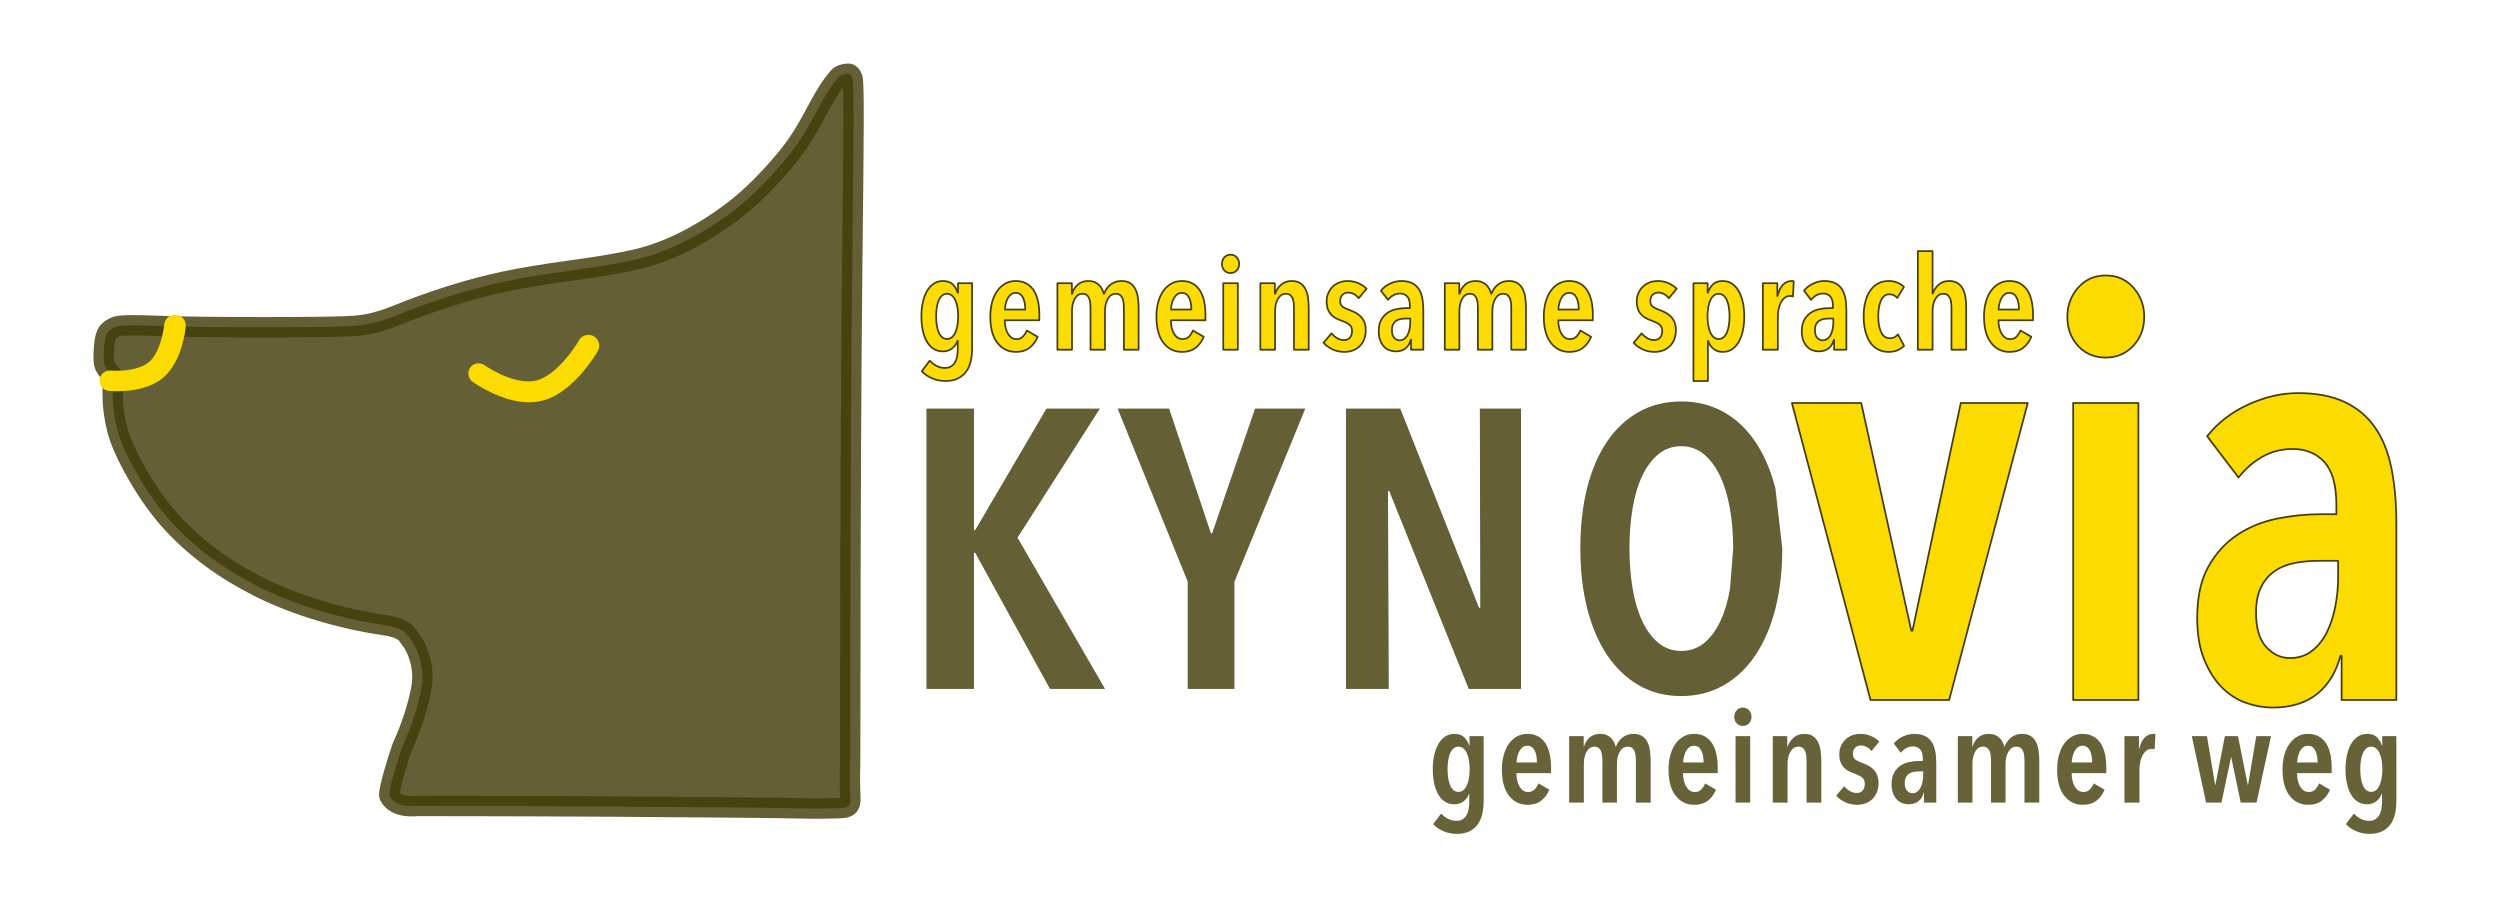
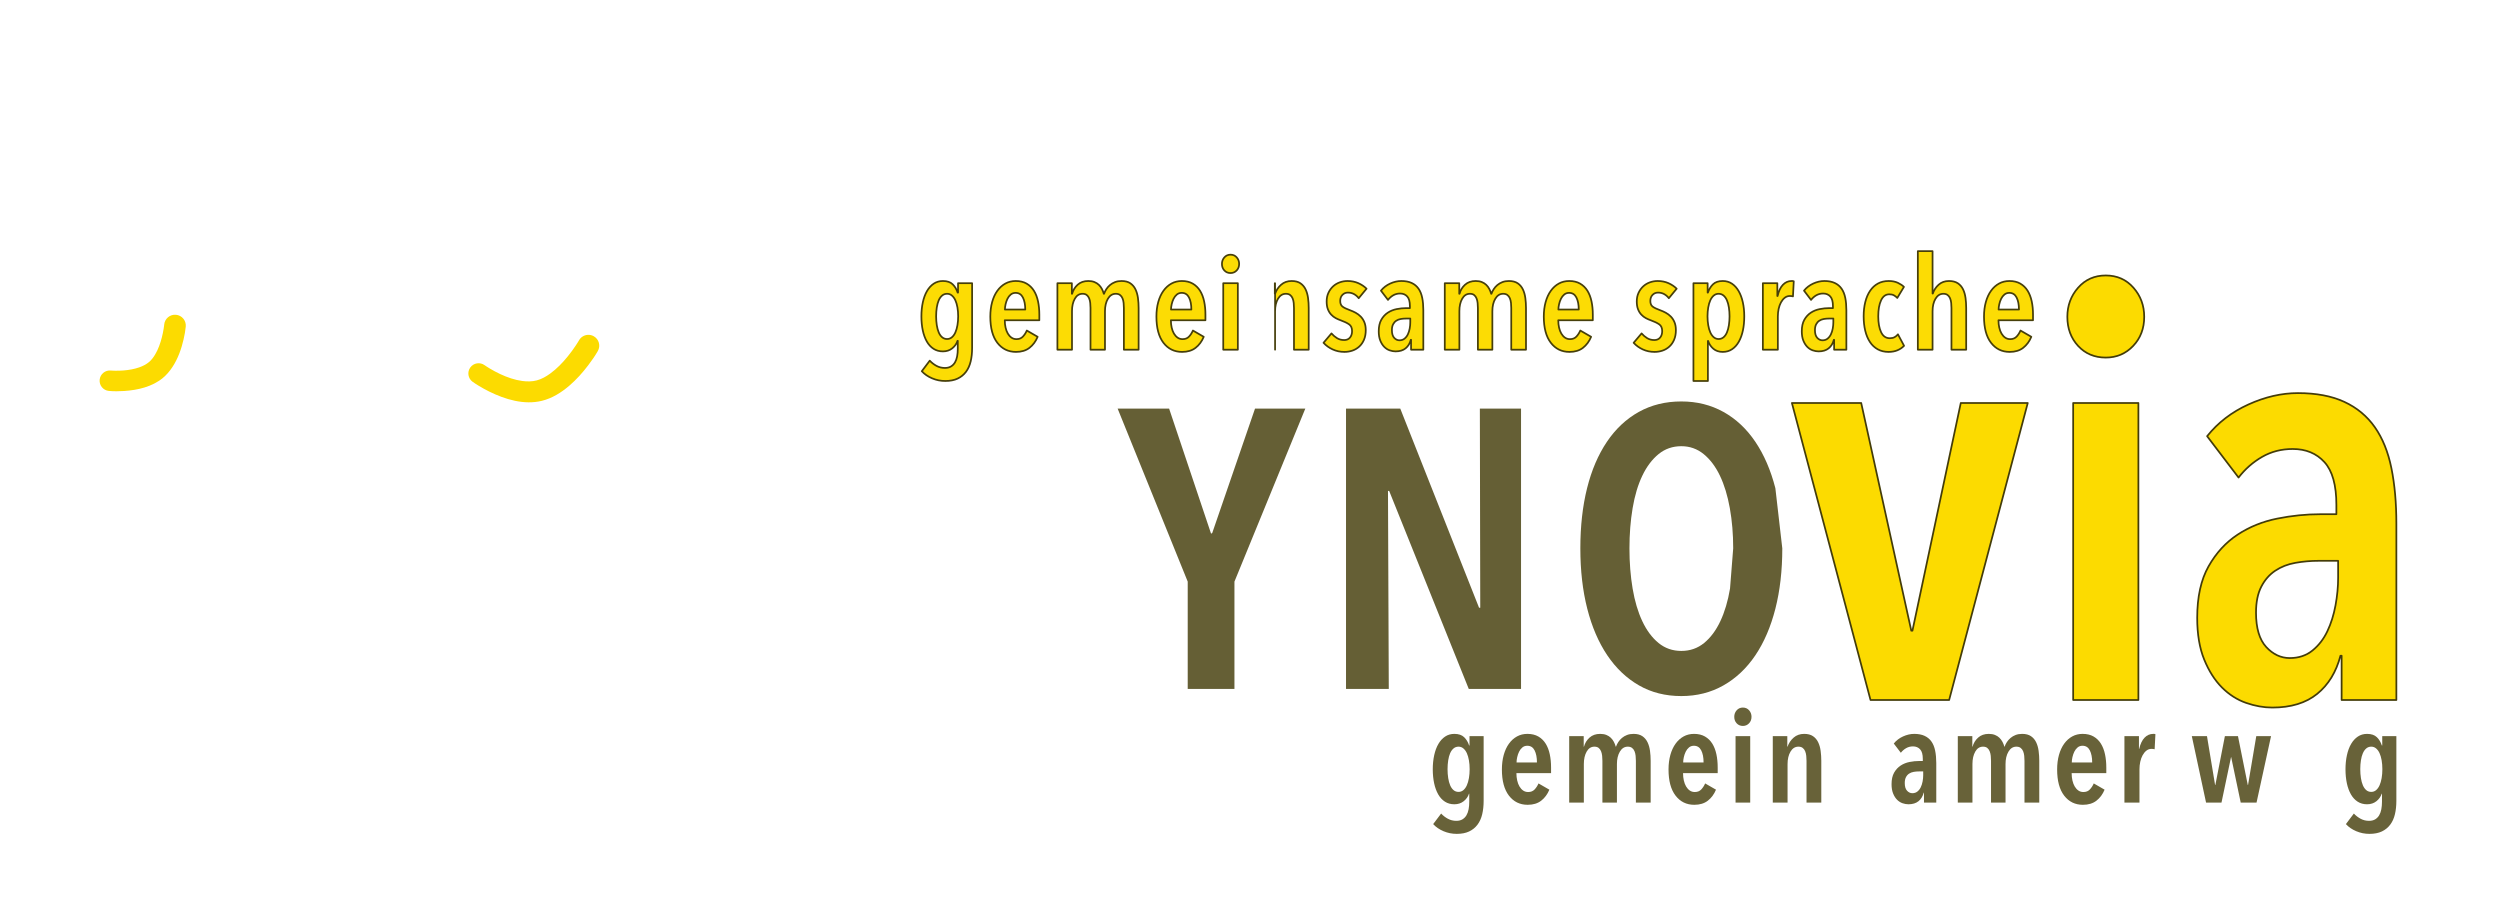
<svg xmlns="http://www.w3.org/2000/svg" xmlns:ns1="http://vectornator.io" height="100%" stroke-miterlimit="10" style="fill-rule:nonzero;clip-rule:evenodd;stroke-linecap:round;stroke-linejoin:round;" viewBox="0 0 4293.08 1558.51" width="100%">
  <defs />
  <g id="Ebene-3" ns1:layerName="Ebene 3">
-     <path d="M1463.71 133.777C1466.96 140.459 1465.89 240.324 1463.71 431.95 1461.54 623.575 1460.27 873.085 1460.06 1226.93 1459.97 1375.26 1459.32 1299.41 1459.45 1342.4 1459.56 1380.84 1466.5 1387.42 1438.29 1387.91 1425.02 1388.14 1406.34 1388.78 1384.04 1388.28 1330.73 1387.08 1198.34 1385.99 1059.95 1385.11 860.134 1383.84 721.741 1384.09 716.921 1383.99 713.603 1383.92 680.538 1389.05 668.761 1366.89 665.336 1360.45 688.199 1288.52 690.736 1282.83 695.651 1271.78 715.323 1229.13 723.824 1180.4 731.207 1138.08 710.238 1103.19 704.809 1097.63 699.381 1092.06 698.836 1079.18 660.836 1073.62 622.836 1068.05 585.38 1059.7 548.466 1048.57 511.552 1037.44 477.895 1024.32 447.495 1009.21c-30.4-15.106-58.085-31.803-83.056-50.091S316.668 920.555 296.04 898.292C275.411 876.028 255.869 848.994 237.412 817.189c-18.457-31.805-30.4-58.045-35.829-78.718-5.428-20.673-8.142-41.347-8.142-62.02S195.381 646.657 191.038 642.682C186.695 638.706 179.869 630.334 178.784 623.973 177.698 617.612 177.698 608.07 178.784 595.348 179.869 582.626 182.041 574.277 185.298 570.302 188.555 566.326 193.441 563.146 199.955 560.76 206.469 558.375 229.269 557.977 268.354 559.568 307.439 561.158 368.782 561.953 452.381 561.953S588.637 561.158 610.351 559.568C632.065 557.977 656.493 551.616 683.636 540.484 710.778 529.353 740.635 518.618 773.206 508.282c32.571-10.337 64.057-18.686 94.456-25.047C898.062 476.874 936.605 470.513 983.29 464.152 1029.98 457.791 1066.89 451.43 1094.03 445.069 1121.17 438.708 1148.86 428.372 1177.09 414.059 1205.32 399.747 1233 382.254 1260.14 361.581 1287.29 340.908 1316.06 312.681 1346.46 276.9 1376.86 241.119 1390.8 212.205 1408.17 180.4 1425.54 148.595 1438.53 132.917 1443.51 129.6 1445.89 128.009 1457.42 125.294 1459.3 127.242 1462.68 130.102 1462.08 130.413 1463.71 133.777z" fill="#433c09" fill-opacity=".817" fill-rule="nonzero" opacity="1" stroke="#433c09" stroke-linecap="butt" stroke-linejoin="round" stroke-opacity=".817" stroke-width="35" />
    <g opacity="1" ns1:layerName="Gruppieren 1">
-       <path d="M1803.1 1183.07 1674.58 949.147H1672.54V1183.07H1590.94V701.627H1672.54v208.76H1674.58l122.4-208.76h91.8l-141.44 221.68 150.28 259.763" fill="#433c09" fill-opacity=".82" fill-rule="nonzero" opacity="1" stroke="none" />
      <path d="M2119.82 998.787V1183.07H2039.58V998.787l-120.36-297.16H2007.62L2079.7 916.507 2081.74 915.147 2155.18 701.627H2241.54" fill="#433c09" fill-opacity=".82" fill-rule="nonzero" opacity="1" stroke="none" />
      <path d="M2522.22 1183.07 2385.54 843.067H2383.5L2384.86 1183.07H2311.42V701.627H2404.58L2539.9 1043.67H2541.94L2541.26 701.627H2611.98V1183.07" fill="#433c09" fill-opacity=".82" fill-rule="nonzero" opacity="1" stroke="none" />
      <path d="M3060.62 941.667C3060.62 979.747 3056.66 1014.31 3048.72 1045.37 3040.79 1076.42 3029.34 1103.05 3014.38 1125.27 2999.42 1147.48 2981.18 1164.71 2959.64 1176.95 2938.11 1189.19 2913.97 1195.31 2887.22 1195.31 2860.02 1195.31 2835.77 1189.19 2814.46 1176.95 2793.16 1164.71 2775.02 1147.48 2760.06 1125.27 2745.1 1103.05 2733.66 1076.42 2725.72 1045.37 2717.79 1014.31 2713.82 979.747 2713.82 941.667 2713.82 903.587 2717.68 869.134 2725.38 838.307 2733.09 807.48 2744.42 780.96 2759.38 758.747 2774.34 736.534 2792.59 719.42 2814.12 707.407 2835.66 695.394 2860.02 689.387 2887.22 689.387 2913.97 689.387 2938.11 695.394 2959.64 707.407 2981.18 719.42 2999.42 736.534 3014.38 758.747 3029.34 780.96 3040.79 807.48 3048.72 838.307M2976.3 941.667C2976.3 917.187 2974.38 894.18 2970.52 872.647 2966.67 851.114 2961 832.527 2953.52 816.887 2946.04 801.247 2936.75 788.894 2925.64 779.827 2914.54 770.76 2901.73 766.227 2887.22 766.227 2872.26 766.227 2859.23 770.76 2848.12 779.827 2837.02 788.894 2827.72 801.247 2820.24 816.887 2812.76 832.527 2807.21 851.114 2803.58 872.647 2799.96 894.18 2798.14 917.187 2798.14 941.667S2799.96 989.154 2803.58 1010.69C2807.21 1032.22 2812.76 1050.92 2820.24 1066.79 2827.72 1082.65 2837.02 1095.12 2848.12 1104.19 2859.23 1113.25 2872.26 1117.79 2887.22 1117.79 2902.18 1117.79 2915.22 1113.25 2926.32 1104.19 2937.43 1095.12 2946.72 1082.65 2954.2 1066.79 2961.68 1050.92 2967.24 1032.22 2970.86 1010.69" fill="#433c09" fill-opacity=".82" fill-rule="nonzero" opacity="1" stroke="none" />
    </g>
    <g opacity="1">
      <path d="M1009.09 575.031C1003.14 575.478 997.526 578.774 994.344 584.344 994.361 584.314 994.259 584.516 994.25 584.531 994.184 584.644 994.098 584.729 994.031 584.844 993.883 585.096 993.744 585.373 993.594 585.625 993.205 586.274 992.805 586.919 992.406 587.562 991.141 589.607 989.834 591.625 988.5 593.625 984.376 599.81 979.988 605.815 975.312 611.594 966.35 622.671 956.325 633.187 944.75 641.562 937.773 646.611 930.127 651.003 921.75 653.219 913.697 655.349 905.212 655.335 897 654.25 883.768 652.501 870.993 647.959 858.938 642.344 852.673 639.426 846.572 636.133 840.656 632.562 838.747 631.41 836.833 630.225 834.969 629 834.299 628.56 833.661 628.11 833 627.656 832.811 627.527 832.594 627.412 832.406 627.281 832.334 627.231 832.29 627.175 832.219 627.125 832.197 627.11 832.135 627.078 832.156 627.094 824.272 621.414 813.274 623.178 807.594 631.062 801.914 638.947 803.71 649.945 811.594 655.625 815.091 658.144 818.753 660.455 822.438 662.688 828.197 666.178 834.088 669.421 840.125 672.406c27.388 13.543 59.983 23.412 90.5 15.875 17.52-4.327 33.21-14.155 46.813-25.781C989.723 651.999 1000.55 639.882 1010.28 627 1016.13 619.251 1021.79 611.216 1026.62 602.781 1031.72 593.87 1028.6 582.53 1019.69 577.438 1016.35 575.528 1012.66 574.763 1009.09 575.031z" fill="#fcdb00" stroke="none" />
    </g>
    <g opacity="1">
      <path d="M302.094 540.531C291.869 539.638 282.862 547.213 281.969 557.438 281.972 557.401 281.943 557.697 281.938 557.75 281.919 557.937 281.895 558.125 281.875 558.312 281.821 558.811 281.749 559.315 281.688 559.812 281.488 561.424 281.256 563.021 281 564.625 280.194 569.67 279.144 574.676 277.875 579.625 275.286 589.724 271.736 599.833 266.375 608.812 263.651 613.374 260.425 617.827 256.375 621.312 251.36 625.629 245.401 628.621 239.188 630.812 230.594 633.843 221.499 635.401 212.438 636.156 207.439 636.573 202.42 636.677 197.406 636.594 195.823 636.567 194.237 636.525 192.656 636.438 192.094 636.407 191.562 636.354 191 636.312 190.845 636.301 190.687 636.294 190.531 636.281 190.517 636.28 190.307 636.278 190.344 636.281 180.672 635.343 172.063 642.422 171.125 652.094 170.187 661.766 177.266 670.375 186.938 671.312 195.595 672.15 204.401 671.99 213.062 671.438 236.42 669.948 261.253 664.262 279.656 649.031 286.1 643.699 291.542 637.227 296.125 630.25 305.551 615.9 311.431 599.408 315.25 582.75 316.915 575.49 318.34 568.088 319 560.656 319.893 550.432 312.319 541.424 302.094 540.531z" fill="#fcdb00" stroke="none" />
    </g>
  </g>
  <g id="Ebene-1" ns1:layerName="Ebene 1">
    <g opacity="1">
      <path d="M1669.35 597.384C1669.35 605.89 1668.53 613.613 1666.88 620.552 1665.24 627.491 1662.56 633.461 1658.83 638.46 1655.09 643.459 1650.32 647.339 1644.5 650.1S1631.59 654.241 1623.23 654.241C1615.32 654.241 1607.79 652.712 1600.62 649.652 1593.46 646.593 1587.57 642.527 1582.94 637.453L1596.6 619.321C1599.88 622.902 1603.72 625.887 1608.12 628.275 1612.53 630.663 1617.34 631.856 1622.56 631.856 1626.74 631.856 1630.25 630.998 1633.08 629.282 1635.92 627.566 1638.19 625.253 1639.91 622.343 1641.63 619.433 1642.86 616 1643.6 612.046 1644.35 608.091 1644.72 603.801 1644.72 599.175V585.296H1644.28C1642.63 590.37 1639.61 594.66 1635.21 598.167 1630.81 601.674 1625.47 603.428 1619.2 603.428 1613.09 603.428 1607.71 601.935 1603.09 598.951 1598.46 595.966 1594.62 591.787 1591.56 586.415 1588.5 581.043 1586.19 574.7 1584.62 567.388 1583.05 560.076 1582.27 552.092 1582.27 543.436 1582.27 534.631 1583.09 526.498 1584.73 519.037 1586.37 511.575 1588.76 505.158 1591.89 499.786 1595.03 494.413 1598.87 490.197 1603.42 487.138 1607.97 484.079 1613.24 482.549 1619.2 482.549 1626.52 482.549 1632.11 484.452 1635.99 488.257 1639.87 492.063 1642.71 496.801 1644.5 502.472H1645.17V486.355H1669.35V597.384zM1645.39 543.212C1645.39 537.84 1644.98 532.766 1644.16 527.991 1643.34 523.215 1642.15 519.111 1640.58 515.679 1639.02 512.247 1637.04 509.523 1634.65 507.508 1632.26 505.494 1629.5 504.486 1626.37 504.486 1623.08 504.486 1620.25 505.494 1617.86 507.508 1615.47 509.523 1613.53 512.247 1612.04 515.679S1609.43 523.215 1608.68 527.991C1607.94 532.766 1607.56 537.84 1607.56 543.212 1607.56 548.585 1607.94 553.659 1608.68 558.434 1609.43 563.209 1610.55 567.351 1612.04 570.858 1613.53 574.365 1615.47 577.125 1617.86 579.14 1620.25 581.155 1623.08 582.162 1626.37 582.162 1629.5 582.162 1632.26 581.155 1634.65 579.14 1637.04 577.125 1639.02 574.365 1640.58 570.858 1642.15 567.351 1643.34 563.209 1644.16 558.434 1644.98 553.659 1645.39 548.585 1645.39 543.212z" fill="#fcdb00" fill-rule="nonzero" opacity=".983" stroke="#433c09" stroke-linecap="butt" stroke-linejoin="round" stroke-width="3" />
      <path d="M1725.45 549.928C1725.45 554.405 1725.9 558.621 1726.79 562.575 1727.69 566.53 1728.99 569.962 1730.71 572.872 1732.43 575.782 1734.51 578.095 1736.98 579.812 1739.44 581.528 1742.31 582.386 1745.59 582.386 1750.22 582.386 1753.91 580.894 1756.68 577.909 1759.44 574.924 1761.64 571.492 1763.28 567.612L1781.86 578.357C1778.58 586.266 1773.91 592.571 1767.87 597.272 1761.82 601.973 1754.1 604.323 1744.7 604.323c-13.28.0-23.95-5.223-32.01-15.669C1704.63 578.207 1700.6 563.209 1700.6 543.66 1700.6 534.557 1701.65 526.237 1703.74 518.701 1705.82 511.165 1708.81 504.71 1712.69 499.338 1716.57 493.966 1721.16 489.824 1726.46 486.914 1731.75 484.004 1737.69 482.549 1744.25 482.549 1751.56 482.549 1757.79 484.042 1762.94 487.026 1768.09 490.011 1772.27 494.077 1775.48 499.226S1781.04 510.456 1782.53 517.47 1784.77 532.094 1784.77 540.302V549.928H1725.45zM1760.59 531.572C1760.59 523.066 1759.25 516.164 1756.56 510.866 1753.88 505.568 1749.7 502.919 1744.03 502.919 1740.74 502.919 1737.95 503.89 1735.63 505.83 1733.32 507.77 1731.45 510.195 1730.04 513.105 1728.62 516.015 1727.54 519.149 1726.79 522.506 1726.05 525.864 1725.67 528.886 1725.67 531.572H1760.59z" fill="#fcdb00" fill-rule="nonzero" opacity=".983" stroke="#433c09" stroke-linecap="butt" stroke-linejoin="round" stroke-width="3" />
      <path d="M1841.09 504.486C1842.74 498.368 1845.91 493.182 1850.61 488.929 1855.31 484.676 1861.39 482.549 1868.85 482.549 1872.88 482.549 1876.39 483.146 1879.37 484.34 1882.36 485.534 1884.89 487.138 1886.98 489.153 1889.07 491.167 1890.83 493.518 1892.24 496.204 1893.66 498.89 1894.74 501.651 1895.49 504.486H1895.94C1896.83 501.8 1898.14 499.151 1899.85 496.54 1901.57 493.928 1903.66 491.578 1906.12 489.489 1908.58 487.399 1911.46 485.72 1914.74 484.452 1918.02 483.183 1921.75 482.549 1925.93 482.549 1932.2 482.549 1937.24 483.855 1941.04 486.467 1944.85 489.078 1947.8 492.548 1949.88 496.876 1951.97 501.203 1953.39 506.165 1954.14 511.762 1954.88 517.358 1955.26 523.066 1955.26 528.886V600.518h-25.3V528.886C1929.96 526.051 1929.81 523.178 1929.51 520.268 1929.22 517.358 1928.58 514.709 1927.61 512.321 1926.64 509.933 1925.22 508.031 1923.36 506.613 1921.49 505.195 1919.07 504.486 1916.08 504.486 1910.41 504.486 1905.9 507.322 1902.54 512.993 1899.18 518.664 1897.5 525.827 1897.5 534.482V600.518H1872.66V528.886C1872.66 526.051 1872.51 523.178 1872.21 520.268 1871.91 517.358 1871.28 514.709 1870.31 512.321 1869.34 509.933 1867.96 508.031 1866.17 506.613 1864.37 505.195 1861.99 504.486 1859 504.486 1853.33 504.486 1848.89 507.322 1845.68 512.993 1842.47 518.664 1840.87 525.752 1840.87 534.258v66.26H1815.8V486.355H1840.65v18.131H1841.09z" fill="#fcdb00" fill-rule="nonzero" opacity=".983" stroke="#433c09" stroke-linecap="butt" stroke-linejoin="round" stroke-width="3" />
      <path d="M2010.69 549.928C2010.69 554.405 2011.13 558.621 2012.03 562.575 2012.93 566.53 2014.23 569.962 2015.95 572.872 2017.66 575.782 2019.75 578.095 2022.22 579.812 2024.68 581.528 2027.55 582.386 2030.83 582.386 2035.46 582.386 2039.15 580.894 2041.91 577.909S2046.88 571.492 2048.52 567.612L2067.1 578.357C2063.81 586.266 2059.15 592.571 2053.11 597.272 2047.06 601.973 2039.34 604.323 2029.94 604.323c-13.28.0-23.95-5.223-32.01-15.669C1989.87 578.207 1985.84 563.209 1985.84 543.66 1985.84 534.557 1986.88 526.237 1988.97 518.701 1991.06 511.165 1994.05 504.71 1997.93 499.338 2001.81 493.966 2006.4 489.824 2011.69 486.914 2016.99 484.004 2022.92 482.549 2029.49 482.549 2036.8 482.549 2043.03 484.042 2048.18 487.026 2053.33 490.011 2057.51 494.077 2060.72 499.226 2063.93 504.375 2066.28 510.456 2067.77 517.47 2069.26 524.484 2070.01 532.094 2070.01 540.302V549.928H2010.69zM2045.83 531.572C2045.83 523.066 2044.49 516.164 2041.8 510.866 2039.12 505.568 2034.94 502.919 2029.27 502.919 2025.98 502.919 2023.19 503.89 2020.87 505.83 2018.56 507.77 2016.69 510.195 2015.28 513.105 2013.86 516.015 2012.78 519.149 2012.03 522.506 2011.28 525.864 2010.91 528.886 2010.91 531.572H2045.83z" fill="#fcdb00" fill-rule="nonzero" opacity=".983" stroke="#433c09" stroke-linecap="butt" stroke-linejoin="round" stroke-width="3" />
      <path d="M2127.9 453.225C2127.9 457.702 2126.48 461.433 2123.65 464.417 2120.81 467.402 2117.3 468.894 2113.13 468.894 2108.8 468.894 2105.25 467.402 2102.49 464.417 2099.73 461.433 2098.35 457.702 2098.35 453.225 2098.35 448.897 2099.73 445.166 2102.49 442.033 2105.25 438.899 2108.8 437.332 2113.13 437.332 2117.45 437.332 2121 438.899 2123.76 442.033 2126.52 445.166 2127.9 448.897 2127.9 453.225zM2100.59 600.518V486.355H2125.66V600.518H2100.59z" fill="#fcdb00" fill-rule="nonzero" opacity=".983" stroke="#433c09" stroke-linecap="butt" stroke-linejoin="round" stroke-width="3" />
-       <path d="M2189.15 486.355v18.131H2189.6C2191.69 498.368 2195.16 493.182 2200.01 488.929 2204.86 484.676 2210.86 482.549 2218.03 482.549 2224.29 482.549 2229.33 483.855 2233.14 486.467 2236.94 489.078 2239.89 492.548 2241.98 496.876 2244.07 501.203 2245.49 506.165 2246.23 511.762 2246.98 517.358 2247.35 523.066 2247.35 528.886V600.518h-25.29V528.886C2222.06 526.051 2221.91 523.178 2221.61 520.268 2221.31 517.358 2220.68 514.709 2219.71 512.321 2218.74 509.933 2217.32 508.031 2215.45 506.613 2213.59 505.195 2211.16 504.486 2208.18 504.486 2202.51 504.486 2197.99 507.322 2194.63 512.993 2191.28 518.664 2189.6 525.827 2189.6 534.482V600.518H2164.3V486.355H2189.15z" fill="#fcdb00" fill-rule="nonzero" opacity=".983" stroke="#433c09" stroke-linecap="butt" stroke-linejoin="round" stroke-width="3" />
+       <path d="M2189.15 486.355v18.131H2189.6C2191.69 498.368 2195.16 493.182 2200.01 488.929 2204.86 484.676 2210.86 482.549 2218.03 482.549 2224.29 482.549 2229.33 483.855 2233.14 486.467 2236.94 489.078 2239.89 492.548 2241.98 496.876 2244.07 501.203 2245.49 506.165 2246.23 511.762 2246.98 517.358 2247.35 523.066 2247.35 528.886V600.518h-25.29V528.886C2222.06 526.051 2221.91 523.178 2221.61 520.268 2221.31 517.358 2220.68 514.709 2219.71 512.321 2218.74 509.933 2217.32 508.031 2215.45 506.613 2213.59 505.195 2211.16 504.486 2208.18 504.486 2202.51 504.486 2197.99 507.322 2194.63 512.993 2191.28 518.664 2189.6 525.827 2189.6 534.482V600.518V486.355H2189.15z" fill="#fcdb00" fill-rule="nonzero" opacity=".983" stroke="#433c09" stroke-linecap="butt" stroke-linejoin="round" stroke-width="3" />
      <path d="M2333.22 512.097C2331.14 509.262 2328.52 506.949 2325.39 505.158 2322.26 503.367 2318.67 502.472 2314.65 502.472 2310.91 502.472 2307.78 503.778 2305.24 506.389 2302.71 509.001 2301.44 512.47 2301.44 516.798 2301.44 521.275 2302.78 524.521 2305.47 526.536 2308.15 528.55 2312.41 530.602 2318.23 532.691 2321.51 533.885 2324.76 535.34 2327.96 537.056 2331.17 538.773 2334.08 540.974 2336.69 543.66 2339.31 546.346 2341.4 549.592 2342.96 553.397 2344.53 557.203 2345.31 561.717 2345.31 566.94 2345.31 573.208 2344.31 578.692 2342.29 583.393 2340.28 588.094 2337.55 592.011 2334.12 595.145 2330.69 598.279 2326.77 600.592 2322.37 602.085 2317.97 603.577 2313.38 604.323 2308.6 604.323 2301.44 604.323 2294.76 602.905 2288.57 600.07 2282.37 597.234 2277.11 593.429 2272.79 588.654L2286.44 572.536C2289.13 575.67 2292.26 578.357 2295.84 580.595 2299.42 582.834 2303.6 583.953 2308.38 583.953 2312.56 583.953 2315.84 582.535 2318.23 579.7 2320.61 576.864 2321.81 573.133 2321.81 568.507 2321.81 563.135 2320.05 559.255 2316.55 556.867 2313.04 554.479 2308.38 552.241 2302.56 550.152 2299.57 549.107 2296.66 547.839 2293.83 546.346 2290.99 544.854 2288.38 542.839 2285.99 540.302 2283.6 537.765 2281.7 534.669 2280.28 531.013 2278.87 527.356 2278.16 522.917 2278.16 517.694 2278.16 512.172 2279.17 507.247 2281.18 502.919 2283.19 498.592 2285.84 494.898 2289.13 491.839 2292.41 488.78 2296.21 486.467 2300.54 484.9 2304.87 483.333 2309.35 482.549 2313.97 482.549 2320.84 482.549 2327.03 483.78 2332.55 486.243 2338.07 488.705 2342.78 491.876 2346.66 495.756L2333.22 512.097z" fill="#fcdb00" fill-rule="nonzero" opacity=".983" stroke="#433c09" stroke-linecap="butt" stroke-linejoin="round" stroke-width="3" />
      <path d="M2421.78 547.018H2414.4C2411.26 547.018 2408.24 547.279 2405.33 547.801 2402.42 548.324 2399.85 549.331 2397.61 550.823 2395.37 552.315 2393.58 554.367 2392.24 556.979 2390.89 559.591 2390.22 562.911 2390.22 566.94 2390.22 572.91 2391.53 577.312 2394.14 580.147 2396.75 582.983 2399.77 584.4 2403.21 584.4 2406.64 584.4 2409.55 583.43 2411.94 581.49 2414.32 579.55 2416.23 577.088 2417.64 574.103 2419.06 571.119 2420.11 567.798 2420.78 564.142 2421.45 560.486 2421.78 556.942 2421.78 553.509V547.018zM2422.68 583.505C2421.04 589.773 2418.05 594.66 2413.73 598.167 2409.4 601.674 2403.65 603.428 2396.49 603.428 2393.21 603.428 2389.85 602.831 2386.42 601.637 2382.98 600.443 2379.89 598.466 2377.13 595.705 2374.37 592.944 2372.09 589.362 2370.3 584.96 2368.51 580.558 2367.61 575.223 2367.61 568.955 2367.61 560.896 2369.07 554.293 2371.98 549.144 2374.89 543.996 2378.62 539.929 2383.17 536.945 2387.72 533.96 2392.8 531.908 2398.39 530.789 2403.99 529.669 2409.47 529.11 2414.85 529.11H2421.11V525.528C2421.11 517.917 2419.58 512.433 2416.52 509.075 2413.46 505.718 2409.4 504.039 2404.32 504.039 24e2 504.039 2396.08 505.046 2392.57 507.061 2389.07 509.075 2386.04 511.724 2383.51 515.007L2371.42 499.114C2375.6 493.891 2380.89 489.824 2387.31 486.914 2393.73 484.004 2400.07 482.549 2406.34 482.549 2413.35 482.549 2419.28 483.668 2424.13 485.907 2428.98 488.145 2432.9 491.391 2435.89 495.644 2438.87 499.898 2441 505.158 2442.27 511.426S2444.17 524.782 2444.17 532.691v67.827h-21.04V583.505H2422.68z" fill="#fcdb00" fill-rule="nonzero" opacity=".983" stroke="#433c09" stroke-linecap="butt" stroke-linejoin="round" stroke-width="3" />
      <path d="M2506.32 504.486C2507.96 498.368 2511.13 493.182 2515.83 488.929 2520.53 484.676 2526.61 482.549 2534.07 482.549 2538.1 482.549 2541.61 483.146 2544.59 484.34 2547.58 485.534 2550.11 487.138 2552.2 489.153 2554.29 491.167 2556.05 493.518 2557.46 496.204 2558.88 498.89 2559.96 501.651 2560.71 504.486H2561.16C2562.05 501.8 2563.36 499.151 2565.08 496.54 2566.79 493.928 2568.88 491.578 2571.34 489.489 2573.81 487.399 2576.68 485.72 2579.96 484.452 2583.24 483.183 2586.98 482.549 2591.15 482.549 2597.42 482.549 2602.46 483.855 2606.26 486.467 2610.07 489.078 2613.02 492.548 2615.11 496.876 2617.19 501.203 2618.61 506.165 2619.36 511.762 2620.1 517.358 2620.48 523.066 2620.48 528.886V600.518H2595.18V528.886C2595.18 526.051 2595.03 523.178 2594.74 520.268 2594.44 517.358 2593.8 514.709 2592.83 512.321 2591.86 509.933 2590.44 508.031 2588.58 506.613 2586.71 505.195 2584.29 504.486 2581.3 504.486 2575.63 504.486 2571.12 507.322 2567.76 512.993 2564.4 518.664 2562.73 525.827 2562.73 534.482V600.518H2537.88V528.886C2537.88 526.051 2537.73 523.178 2537.43 520.268 2537.13 517.358 2536.5 514.709 2535.53 512.321 2534.56 509.933 2533.18 508.031 2531.39 506.613S2527.21 504.486 2524.22 504.486C2518.55 504.486 2514.11 507.322 2510.9 512.993 2507.7 518.664 2506.09 525.752 2506.09 534.258v66.26H2481.02V486.355H2505.87v18.131H2506.32z" fill="#fcdb00" fill-rule="nonzero" opacity=".983" stroke="#433c09" stroke-linecap="butt" stroke-linejoin="round" stroke-width="3" />
      <path d="M2675.91 549.928C2675.91 554.405 2676.36 558.621 2677.25 562.575 2678.15 566.53 2679.45 569.962 2681.17 572.872 2682.88 575.782 2684.97 578.095 2687.44 579.812 2689.9 581.528 2692.77 582.386 2696.05 582.386 2700.68 582.386 2704.37 580.894 2707.14 577.909 2709.9 574.924 2712.1 571.492 2713.74 567.612L2732.32 578.357C2729.04 586.266 2724.37 592.571 2718.33 597.272 2712.28 601.973 2704.56 604.323 2695.16 604.323 2681.88 604.323 2671.21 599.1 2663.15 588.654 2655.09 578.207 2651.06 563.209 2651.06 543.66 2651.06 534.557 2652.11 526.237 2654.19 518.701 2656.28 511.165 2659.27 504.71 2663.15 499.338 2667.03 493.966 2671.62 489.824 2676.92 486.914 2682.21 484.004 2688.15 482.549 2694.71 482.549 2702.02 482.549 2708.25 484.042 2713.4 487.026 2718.55 490.011 2722.73 494.077 2725.94 499.226S2731.5 510.456 2732.99 517.47C2734.48 524.484 2735.23 532.094 2735.23 540.302V549.928H2675.91zM2711.05 531.572C2711.05 523.066 2709.71 516.164 2707.02 510.866 2704.34 505.568 2700.16 502.919 2694.49 502.919 2691.2 502.919 2688.41 503.89 2686.09 505.83 2683.78 507.77 2681.91 510.195 2680.5 513.105 2679.08 516.015 2678 519.149 2677.25 522.506 2676.51 525.864 2676.13 528.886 2676.13 531.572H2711.05z" fill="#fcdb00" fill-rule="nonzero" opacity=".983" stroke="#433c09" stroke-linecap="butt" stroke-linejoin="round" stroke-width="3" />
      <path d="M2865.79 512.097C2863.7 509.262 2861.09 506.949 2857.95 505.158 2854.82 503.367 2851.24 502.472 2847.21 502.472 2843.48 502.472 2840.34 503.778 2837.81 506.389 2835.27 509.001 2834 512.47 2834 516.798 2834 521.275 2835.34 524.521 2838.03 526.536 2840.72 528.55 2844.97 530.602 2850.79 532.691 2854.07 533.885 2857.32 535.34 2860.53 537.056 2863.74 538.773 2866.65 540.974 2869.26 543.66 2871.87 546.346 2873.96 549.592 2875.52 553.397 2877.09 557.203 2877.88 561.717 2877.88 566.94 2877.88 573.208 2876.87 578.692 2874.85 583.393 2872.84 588.094 2870.12 592.011 2866.68 595.145 2863.25 598.279 2859.33 600.592 2854.93 602.085 2850.53 603.577 2845.94 604.323 2841.16 604.323 2834 604.323 2827.32 602.905 2821.13 600.07 2814.94 597.234 2809.68 593.429 2805.35 588.654L2819 572.536C2821.69 575.67 2824.82 578.357 2828.4 580.595 2831.99 582.834 2836.16 583.953 2840.94 583.953 2845.12 583.953 2848.4 582.535 2850.79 579.7 2853.18 576.864 2854.37 573.133 2854.37 568.507 2854.37 563.135 2852.62 559.255 2849.11 556.867 2845.6 554.479 2840.94 552.241 2835.12 550.152 2832.14 549.107 2829.23 547.839 2826.39 546.346 2823.55 544.854 2820.94 542.839 2818.56 540.302 2816.17 537.765 2814.26 534.669 2812.85 531.013 2811.43 527.356 2810.72 522.917 2810.72 517.694 2810.72 512.172 2811.73 507.247 2813.74 502.919 2815.76 498.592 2818.41 494.898 2821.69 491.839 2824.97 488.78 2828.78 486.467 2833.11 484.9 2837.43 483.333 2841.91 482.549 2846.54 482.549 2853.4 482.549 2859.59 483.78 2865.12 486.243 2870.64 488.705 2875.34 491.876 2879.22 495.756L2865.79 512.097z" fill="#fcdb00" fill-rule="nonzero" opacity=".983" stroke="#433c09" stroke-linecap="butt" stroke-linejoin="round" stroke-width="3" />
      <path d="M2995.31 543.212C2995.31 552.017 2994.53 560.113 2992.96 567.5S2989.04 581.341 2985.91 586.863C2982.78 592.384 2978.9 596.675 2974.27 599.734 2969.64 602.793 2964.35 604.323 2958.38 604.323 2951.81 604.323 2946.4 602.495 2942.15 598.839 2937.89 595.183 2934.95 590.743 2933.31 585.52H2932.86v68.721H2908.01V486.355H2932.41v16.117H2932.86C2934.8 496.801 2937.71 492.063 2941.59 488.257 2945.47 484.452 2951.06 482.549 2958.38 482.549 2964.35 482.549 2969.61 484.079 2974.16 487.138 2978.71 490.197 2982.55 494.451 2985.69 499.898 2988.82 505.345 2991.21 511.762 2992.85 519.149 2994.49 526.536 2995.31 534.557 2995.31 543.212zm-25.29.0C2970.02 537.84 2969.64 532.766 2968.9 527.991 2968.15 523.215 2967.03 519.111 2965.54 515.679 2964.05 512.247 2962.11 509.523 2959.72 507.508 2957.33 505.494 2954.5 504.486 2951.21 504.486 2948.08 504.486 2945.32 505.494 2942.93 507.508 2940.54 509.523 2938.57 512.247 2937 515.679S2934.24 523.215 2933.42 527.991C2932.6 532.766 2932.19 537.84 2932.19 543.212 2932.19 548.585 2932.6 553.659 2933.42 558.434 2934.24 563.209 2935.43 567.351 2937 570.858 2938.57 574.365 2940.54 577.125 2942.93 579.14 2945.32 581.155 2948.08 582.162 2951.21 582.162 2954.5 582.162 2957.33 581.155 2959.72 579.14 2962.11 577.125 2964.05 574.365 2965.54 570.858 2967.03 567.351 2968.15 563.209 2968.9 558.434 2969.64 553.659 2970.02 548.585 2970.02 543.212z" fill="#fcdb00" fill-rule="nonzero" opacity=".983" stroke="#433c09" stroke-linecap="butt" stroke-linejoin="round" stroke-width="3" />
      <path d="M3052.53 508.292C3054.47 499.786 3057.53 493.369 3061.71 489.041 3065.89 484.713 3070.81 482.549 3076.48 482.549c.75.0 1.39.0 1.91.0S3079.54 482.698 3080.29 482.997L3078.95 508.963C3077.31 508.516 3075.51 508.292 3073.57 508.292 3070.29 508.292 3067.38 509.299 3064.84 511.314 3062.31 513.328 3060.14 515.977 3058.35 519.26 3056.56 522.544 3055.22 526.274 3054.32 530.453 3053.43 534.631 3052.98 538.885 3052.98 543.212v57.306H3027.24V486.355H3052.09v21.937H3052.53z" fill="#fcdb00" fill-rule="nonzero" opacity=".983" stroke="#433c09" stroke-linecap="butt" stroke-linejoin="round" stroke-width="3" />
      <path d="M3148.26 547.018H3140.87C3137.74 547.018 3134.71 547.279 3131.8 547.801 3128.89 548.324 3126.32 549.331 3124.08 550.823 3121.84 552.315 3120.05 554.367 3118.71 556.979 3117.36 559.591 3116.69 562.911 3116.69 566.94 3116.69 572.91 3118 577.312 3120.61 580.147 3123.22 582.983 3126.24 584.4 3129.68 584.4 3133.11 584.4 3136.02 583.43 3138.41 581.49 3140.79 579.55 3142.7 577.088 3144.11 574.103 3145.53 571.119 3146.58 567.798 3147.25 564.142 3147.92 560.486 3148.26 556.942 3148.26 553.509V547.018zM3149.15 583.505C3147.51 589.773 3144.53 594.66 3140.2 598.167 3135.87 601.674 3130.12 603.428 3122.96 603.428 3119.68 603.428 3116.32 602.831 3112.89 601.637 3109.46 600.443 3106.36 598.466 3103.6 595.705 3100.84 592.944 3098.56 589.362 3096.77 584.96 3094.98 580.558 3094.08 575.223 3094.08 568.955 3094.08 560.896 3095.54 554.293 3098.45 549.144 3101.36 543.996 3105.09 539.929 3109.64 536.945 3114.19 533.96 3119.27 531.908 3124.86 530.789 3130.46 529.669 3135.94 529.11 3141.32 529.11H3147.58V525.528C3147.58 517.917 3146.05 512.433 3143 509.075 3139.94 505.718 3135.87 504.039 3130.8 504.039 3126.47 504.039 3122.55 505.046 3119.04 507.061 3115.54 509.075 3112.51 511.724 3109.98 515.007L3097.89 499.114C3102.07 493.891 3107.37 489.824 3113.78 486.914 3120.2 484.004 3126.54 482.549 3132.81 482.549 3139.82 482.549 3145.76 483.668 3150.61 485.907 3155.46 488.145 3159.37 491.391 3162.36 495.644 3165.34 499.898 3167.47 505.158 3168.74 511.426 3170.01 517.694 3170.64 524.782 3170.64 532.691v67.827H3149.6V583.505H3149.15z" fill="#fcdb00" fill-rule="nonzero" opacity=".983" stroke="#433c09" stroke-linecap="butt" stroke-linejoin="round" stroke-width="3" />
      <path d="M3269.72 593.802C3266.59 597.085 3262.78 599.66 3258.31 601.525 3253.83 603.39 3248.75 604.323 3243.08 604.323 3236.07 604.323 3229.88 602.831 3224.5 599.846 3219.13 596.861 3214.65 592.646 3211.07 587.199 3207.49 581.752 3204.81 575.297 3203.01 567.836 3201.22 560.374 3200.33 552.166 3200.33 543.212 3200.33 534.258 3201.26 526.051 3203.13 518.589 3204.99 511.127 3207.75 504.71 3211.41 499.338 3215.07 493.966 3219.54 489.824 3224.84 486.914 3230.14 484.004 3236.29 482.549 3243.31 482.549 3249.43 482.549 3254.69 483.594 3259.09 485.683 3263.49 487.772 3266.96 490.085 3269.5 492.622L3258.08 511.65C3256.44 509.859 3254.54 508.366 3252.37 507.173 3250.21 505.979 3247.56 505.382 3244.43 505.382 3238.16 505.382 3233.42 508.851 3230.21 515.791 3227 522.73 3225.4 531.871 3225.4 543.212 3225.4 554.554 3227.04 563.657 3230.32 570.522 3233.61 577.387 3238.61 580.819 3245.32 580.819 3248.46 580.819 3251.14 580.222 3253.38 579.028 3255.62 577.834 3257.56 576.193 3259.2 574.103L3269.72 593.802z" fill="#fcdb00" fill-rule="nonzero" opacity=".983" stroke="#433c09" stroke-linecap="butt" stroke-linejoin="round" stroke-width="3" />
      <path d="M3351.12 600.518V528.886C3351.12 526.051 3350.97 523.178 3350.67 520.268 3350.37 517.358 3349.74 514.709 3348.77 512.321 3347.8 509.933 3346.38 508.031 3344.51 506.613 3342.65 505.195 3340.22 504.486 3337.24 504.486 3331.57 504.486 3327.05 507.322 3323.7 512.993 3320.34 518.664 3318.66 525.827 3318.66 534.482V600.518h-25.29V431.288h25.29v72.751H3319.11C3321.05 498.219 3324.37 493.182 3329.07 488.929 3333.77 484.676 3339.7 482.549 3346.87 482.549 3353.13 482.549 3358.21 483.855 3362.09 486.467 3365.97 489.078 3368.95 492.548 3371.04 496.876 3373.13 501.203 3374.55 506.165 3375.29 511.762 3376.04 517.358 3376.41 523.066 3376.41 528.886V600.518h-25.29z" fill="#fcdb00" fill-rule="nonzero" opacity=".983" stroke="#433c09" stroke-linecap="butt" stroke-linejoin="round" stroke-width="3" />
      <path d="M3431.84 549.928C3431.84 554.405 3432.29 558.621 3433.19 562.575 3434.08 566.53 3435.39 569.962 3437.1 572.872 3438.82 575.782 3440.91 578.095 3443.37 579.812 3445.83 581.528 3448.71 582.386 3451.99 582.386 3456.62 582.386 3460.31 580.894 3463.07 577.909 3465.83 574.924 3468.03 571.492 3469.67 567.612L3488.25 578.357C3484.97 586.266 3480.31 592.571 3474.26 597.272 3468.22 601.973 3460.5 604.323 3451.09 604.323 3437.81 604.323 3427.14 599.1 3419.08 588.654 3411.03 578.207 3407 563.209 3407 543.66 3407 534.557 3408.04 526.237 3410.13 518.701 3412.22 511.165 3415.2 504.71 3419.08 499.338 3422.96 493.966 3427.55 489.824 3432.85 486.914 3438.15 484.004 3444.08 482.549 3450.65 482.549 3457.96 482.549 3464.19 484.042 3469.34 487.026 3474.49 490.011 3478.67 494.077 3481.87 499.226 3485.08 504.375 3487.43 510.456 3488.93 517.47 3490.42 524.484 3491.16 532.094 3491.16 540.302V549.928H3431.84zM3466.99 531.572C3466.99 523.066 3465.64 516.164 3462.96 510.866 3460.27 505.568 3456.09 502.919 3450.42 502.919 3447.14 502.919 3444.34 503.89 3442.03 505.83 3439.72 507.77 3437.85 510.195 3436.43 513.105 3435.01 516.015 3433.93 519.149 3433.19 522.506 3432.44 525.864 3432.07 528.886 3432.07 531.572H3466.99z" fill="#fcdb00" fill-rule="nonzero" opacity=".983" stroke="#433c09" stroke-linecap="butt" stroke-linejoin="round" stroke-width="3" />
    </g>
    <g opacity="1" ns1:layerName="Gruppieren">
      <path d="M2547.76 1375.09C2547.76 1383.6 2546.93 1391.32 2545.28 1398.26 2543.64 1405.2 2540.94 1411.17 2537.2 1416.17 2533.46 1421.16 2528.67 1425.05 2522.83 1427.81S2509.88 1431.95 2501.5 1431.95C2493.56 1431.95 2486 1430.42 2478.82 1427.36 2471.63 1424.3 2465.72 1420.23 2461.08 1415.16L2474.77 1397.03C2478.07 1400.61 2481.92 1403.59 2486.34 1405.98 2490.75 1408.37 2495.58 1409.56 2500.82 1409.56 2505.01 1409.56 2508.53 1408.7 2511.38 1406.99 2514.22 1405.27 2516.5 1402.96 2518.23 1400.05 2519.95 1397.14 2521.18 1393.71 2521.93 1389.75 2522.68 1385.8 2523.05 1381.51 2523.05 1376.88V1363H2522.6C2520.96 1368.08 2517.93 1372.37 2513.51 1375.87 2509.09 1379.38 2503.74 1381.13 2497.45 1381.13 2491.32 1381.13 2485.93 1379.64 2481.29 1376.66 2476.65 1373.67 2472.79 1369.49 2469.72 1364.12 2466.65 1358.75 2464.33 1352.41 2462.76 1345.09 2461.19 1337.78 2460.4 1329.8 2460.4 1321.14 2460.4 1312.34 2461.23 1304.2 2462.87 1296.74 2464.52 1289.28 2466.91 1282.86 2470.06 1277.49 2473.2 1272.12 2477.06 1267.9 2481.62 1264.84 2486.19 1261.78 2491.47 1260.25 2497.45 1260.25 2504.79 1260.25 2510.4 1262.16 2514.3 1265.96 2518.19 1269.77 2521.03 1274.51 2522.83 1280.18H2523.5V1264.06H2547.76v111.03zM2523.73 1320.92C2523.73 1315.55 2523.32 1310.47 2522.49 1305.7 2521.67 1300.92 2520.47 1296.82 2518.9 1293.38 2517.33 1289.95 2515.34 1287.23 2512.95 1285.21 2510.55 1283.2 2507.78 1282.19 2504.64 1282.19 2501.35 1282.19 2498.5 1283.2 2496.11 1285.21 2493.71 1287.23 2491.77 1289.95 2490.27 1293.38 2488.77 1296.82 2487.65 1300.92 2486.9 1305.7 2486.15 1310.47 2485.78 1315.55 2485.78 1320.92 2485.78 1326.29 2486.15 1331.36 2486.9 1336.14 2487.65 1340.92 2488.77 1345.06 2490.27 1348.56 2491.77 1352.07 2493.71 1354.83 2496.11 1356.85 2498.5 1358.86 2501.35 1359.87 2504.64 1359.87 2507.78 1359.87 2510.55 1358.86 2512.95 1356.85 2515.34 1354.83 2517.33 1352.07 2518.9 1348.56 2520.47 1345.06 2521.67 1340.92 2522.49 1336.14 2523.32 1331.36 2523.73 1326.29 2523.73 1320.92z" fill="#433c09" fill-opacity=".817" fill-rule="nonzero" opacity=".983" stroke="none" />
      <path d="M2604.03 1327.63C2604.03 1332.11 2604.48 1336.33 2605.38 1340.28 2606.28 1344.24 2607.59 1347.67 2609.31 1350.58 2611.03 1353.49 2613.13 1355.8 2615.6 1357.52 2618.07 1359.23 2620.95 1360.09 2624.24 1360.09 2628.89 1360.09 2632.59 1358.6 2635.36 1355.61 2638.13 1352.63 2640.34 1349.2 2641.98 1345.32L2660.62 1356.06C2657.33 1363.97 2652.65 1370.28 2646.59 1374.98S2632.78 1382.03 2623.35 1382.03C2610.02 1382.03 2599.32 1376.81 2591.23 1366.36 2583.15 1355.91 2579.11 1340.92 2579.11 1321.37 2579.11 1312.26 2580.16 1303.94 2582.25 1296.41 2584.35 1288.87 2587.34 1282.42 2591.23 1277.04 2595.13 1271.67 2599.73 1267.53 2605.05 1264.62 2610.36 1261.71 2616.31 1260.25 2622.9 1260.25 2630.23 1260.25 2636.48 1261.75 2641.65 1264.73 2646.81 1267.72 2651 1271.78 2654.22 1276.93 2657.44 1282.08 2659.8 1288.16 2661.3 1295.18 2662.79 1302.19 2663.54 1309.8 2663.54 1318.01V1327.63H2604.03zM2639.29 1309.28C2639.29 1300.77 2637.94 1293.87 2635.25 1288.57 2632.55 1283.27 2628.36 1280.63 2622.67 1280.63 2619.38 1280.63 2616.57 1281.6 2614.25 1283.54S2610.06 1287.9 2608.64 1290.81C2607.22 1293.72 2606.13 1296.85 2605.38 1300.21 2604.63 1303.57 2604.26 1306.59 2604.26 1309.28H2639.29z" fill="#433c09" fill-opacity=".817" fill-rule="nonzero" opacity=".983" stroke="none" />
      <path d="M2720.05 1282.19C2721.69 1276.07 2724.87 1270.89 2729.59 1266.63 2734.31 1262.38 2740.41 1260.25 2747.89 1260.25 2751.93 1260.25 2755.45 1260.85 2758.45 1262.05 2761.44 1263.24 2763.99 1264.84 2766.08 1266.86 2768.18 1268.87 2769.94 1271.22 2771.36 1273.91 2772.78 1276.6 2773.87 1279.36 2774.61 1282.19H2775.06C2775.96 1279.51 2777.27 1276.86 2778.99 1274.25 2780.71 1271.63 2782.81 1269.28 2785.28 1267.19 2787.75 1265.1 2790.63 1263.43 2793.93 1262.16 2797.22 1260.89 2800.96 1260.25 2805.15 1260.25 2811.44 1260.25 2816.49 1261.56 2820.31 1264.17 2824.13 1266.78 2827.09 1270.25 2829.18 1274.58 2831.28 1278.91 2832.7 1283.87 2833.45 1289.47 2834.2 1295.06 2834.57 1300.77 2834.57 1306.59V1378.22H2809.2V1306.59C2809.2 1303.76 2809.05 1300.88 2808.75 1297.97S2807.81 1292.41 2806.84 1290.03C2805.87 1287.64 2804.44 1285.74 2802.57 1284.32 2800.7 1282.9 2798.27 1282.19 2795.27 1282.19 2789.58 1282.19 2785.06 1285.03 2781.69 1290.7 2778.32 1296.37 2776.64 1303.53 2776.64 1312.19v66.03H2751.71V1306.59C2751.71 1303.76 2751.56 1300.88 2751.26 1297.97 2750.96 1295.06 2750.32 1292.41 2749.35 1290.03 2748.38 1287.64 2746.99 1285.74 2745.2 1284.32 2743.4 1282.9 2741.01 1282.19 2738.01 1282.19 2732.32 1282.19 2727.87 1285.03 2724.65 1290.7 2721.43 1296.37 2719.82 1303.46 2719.82 1311.96v66.26H2694.67V1264.06H2719.6V1282.19H2720.05z" fill="#433c09" fill-opacity=".817" fill-rule="nonzero" opacity=".983" stroke="none" />
      <path d="M2890.18 1327.63C2890.18 1332.11 2890.63 1336.33 2891.52 1340.28 2892.42 1344.24 2893.73 1347.67 2895.45 1350.58 2897.18 1353.49 2899.27 1355.8 2901.74 1357.52 2904.21 1359.23 2907.09 1360.09 2910.39 1360.09 2915.03 1360.09 2918.73 1358.6 2921.5 1355.61 2924.27 1352.63 2926.48 1349.2 2928.13 1345.32L2946.77 1356.06C2943.47 1363.97 2938.79 1370.28 2932.73 1374.98S2918.92 1382.03 2909.49 1382.03C2896.17 1382.03 2885.46 1376.81 2877.38 1366.36 2869.29 1355.91 2865.25 1340.92 2865.25 1321.37 2865.25 1312.26 2866.3 1303.94 2868.39 1296.41 2870.49 1288.87 2873.48 1282.42 2877.38 1277.04 2881.27 1271.67 2885.87 1267.53 2891.19 1264.62 2896.5 1261.71 2902.45 1260.25 2909.04 1260.25 2916.38 1260.25 2922.63 1261.75 2927.79 1264.73 2932.96 1267.72 2937.15 1271.78 2940.37 1276.93 2943.58 1282.08 2945.94 1288.16 2947.44 1295.18 2948.94 1302.19 2949.68 1309.8 2949.68 1318.01V1327.63h-59.5zM2925.43 1309.28C2925.43 1300.77 2924.09 1293.87 2921.39 1288.57 2918.7 1283.27 2914.5 1280.63 2908.82 1280.63 2905.52 1280.63 2902.71 1281.6 2900.39 1283.54 2898.07 1285.48 2896.2 1287.9 2894.78 1290.81 2893.36 1293.72 2892.27 1296.85 2891.52 1300.21 2890.78 1303.57 2890.4 1306.59 2890.4 1309.28H2925.43z" fill="#433c09" fill-opacity=".817" fill-rule="nonzero" opacity=".983" stroke="none" />
      <path d="M3007.76 1230.93C3007.76 1235.41 3006.34 1239.14 3003.49 1242.12 3000.65 1245.11 2997.13 1246.6 2992.94 1246.6 2988.6 1246.6 2985.04 1245.11 2982.27 1242.12 2979.5 1239.14 2978.12 1235.41 2978.12 1230.93 2978.12 1226.6 2979.5 1222.87 2982.27 1219.74 2985.04 1216.6 2988.6 1215.04 2992.94 1215.04S3000.84 1216.6 3003.61 1219.74C3006.38 1222.87 3007.76 1226.6 3007.76 1230.93zM2980.36 1378.22V1264.06H3005.52v114.16H2980.36z" fill="#433c09" fill-opacity=".817" fill-rule="nonzero" opacity=".983" stroke="none" />
      <path d="M3069.21 1264.06V1282.19H3069.65C3071.75 1276.07 3075.23 1270.89 3080.1 1266.63 3084.96 1262.38 3090.99 1260.25 3098.17 1260.25 3104.46 1260.25 3109.51 1261.56 3113.33 1264.17 3117.15 1266.78 3120.1 1270.25 3122.2 1274.58 3124.3 1278.91 3125.72 1283.87 3126.47 1289.47 3127.22 1295.06 3127.59 1300.77 3127.59 1306.59V1378.22H3102.22V1306.59C3102.22 1303.76 3102.07 1300.88 3101.77 1297.97S3100.83 1292.41 3099.86 1290.03C3098.88 1287.64 3097.46 1285.74 3095.59 1284.32 3093.72 1282.9 3091.29 1282.19 3088.29 1282.19 3082.6 1282.19 3078.08 1285.03 3074.71 1290.7 3071.34 1296.37 3069.65 1303.53 3069.65 1312.19v66.03H3044.28V1264.06H3069.21z" fill="#433c09" fill-opacity=".817" fill-rule="nonzero" opacity=".983" stroke="none" />
-       <path d="M3213.74 1289.8C3211.64 1286.97 3209.02 1284.65 3205.88 1282.86 3202.73 1281.07 3199.14 1280.18 3195.1 1280.18 3191.35 1280.18 3188.21 1281.48 3185.67 1284.09 3183.12 1286.71 3181.85 1290.18 3181.85 1294.5 3181.85 1298.98 3183.2 1302.23 3185.89 1304.24 3188.59 1306.26 3192.85 1308.31 3198.69 1310.4 3201.98 1311.59 3205.24 1313.05 3208.46 1314.76 3211.68 1316.48 3214.6 1318.68 3217.22 1321.37 3219.84 1324.05 3221.93 1327.3 3223.5 1331.1 3225.08 1334.91 3225.86 1339.42 3225.86 1344.65 3225.86 1350.91 3224.85 1356.4 3222.83 1361.1 3220.81 1365.8 3218.08 1369.72 3214.63 1372.85 3211.19 1375.98 3207.26 1378.3 3202.84 1379.79 3198.43 1381.28 3193.83 1382.03 3189.03 1382.03 3181.85 1382.03 3175.15 1380.61 3168.94 1377.78 3162.72 1374.94 3157.45 1371.13 3153.11 1366.36L3166.8 1350.24C3169.5 1353.38 3172.64 1356.06 3176.23 1358.3 3179.83 1360.54 3184.02 1361.66 3188.81 1361.66 3193 1361.66 3196.3 1360.24 3198.69 1357.41 3201.09 1354.57 3202.28 1350.84 3202.28 1346.21 3202.28 1340.84 3200.52 1336.96 3197.01 1334.57 3193.49 1332.19 3188.81 1329.95 3182.97 1327.86 3179.98 1326.81 3177.06 1325.54 3174.21 1324.05 3171.37 1322.56 3168.75 1320.54 3166.35 1318.01 3163.96 1315.47 3162.05 1312.37 3160.63 1308.72 3159.21 1305.06 3158.49 1300.62 3158.49 1295.4 3158.49 1289.88 3159.51 1284.95 3161.53 1280.63 3163.55 1276.3 3166.2 1272.6 3169.5 1269.54 3172.79 1266.49 3176.61 1264.17 3180.95 1262.61 3185.29 1261.04 3189.78 1260.25 3194.42 1260.25 3201.31 1260.25 3207.52 1261.49 3213.06 1263.95S3223.32 1269.58 3227.21 1273.46L3213.74 1289.8z" fill="#433c09" fill-opacity=".817" fill-rule="nonzero" opacity=".983" stroke="none" />
      <path d="M3302.58 1324.72H3295.17C3292.02 1324.72 3288.99 1324.98 3286.07 1325.51 3283.15 1326.03 3280.57 1327.04 3278.32 1328.53 3276.08 1330.02 3274.28 1332.07 3272.93 1334.68 3271.59 1337.3 3270.91 1340.62 3270.91 1344.65 3270.91 1350.62 3272.22 1355.02 3274.84 1357.85 3277.46 1360.69 3280.49 1362.11 3283.94 1362.11 3287.38 1362.11 3290.3 1361.14 3292.7 1359.2 3295.09 1357.26 3297 1354.79 3298.42 1351.81 3299.84 1348.82 3300.89 1345.5 3301.57 1341.85 3302.24 1338.19 3302.58 1334.65 3302.58 1331.22v-6.5zM3303.47 1361.21C3301.83 1367.48 3298.83 1372.37 3294.49 1375.87 3290.15 1379.38 3284.39 1381.13 3277.2 1381.13 3273.91 1381.13 3270.54 1380.54 3267.1 1379.34 3263.65 1378.15 3260.55 1376.17 3257.78 1373.41S3252.72 1367.07 3250.93 1362.67C3249.13 1358.26 3248.23 1352.93 3248.23 1346.66 3248.23 1338.6 3249.69 1332 3252.61 1326.85 3255.53 1321.7 3259.27 1317.63 3263.84 1314.65 3268.41 1311.67 3273.5 1309.61 3279.11 1308.49 3284.72 1307.38 3290.23 1306.82 3295.61 1306.82H3301.9V1303.23C3301.9 1295.62 3300.37 1290.14 3297.3 1286.78 3294.23 1283.42 3290.15 1281.74 3285.06 1281.74 3280.72 1281.74 3276.79 1282.75 3273.27 1284.77 3269.75 1286.78 3266.72 1289.43 3264.18 1292.71L3252.05 1276.82C3256.24 1271.6 3261.56 1267.53 3267.99 1264.62 3274.43 1261.71 3280.79 1260.25 3287.08 1260.25 3294.12 1260.25 3300.07 1261.37 3304.93 1263.61 3309.8 1265.85 3313.73 1269.1 3316.72 1273.35 3319.72 1277.6 3321.85 1282.86 3323.12 1289.13 3324.4 1295.4 3325.03 1302.49 3325.03 1310.4V1378.22H3303.92v-17.01H3303.47z" fill="#433c09" fill-opacity=".817" fill-rule="nonzero" opacity=".983" stroke="none" />
      <path d="M3387.37 1282.19C3389.02 1276.07 3392.2 1270.89 3396.92 1266.63 3401.63 1262.38 3407.73 1260.25 3415.22 1260.25 3419.26 1260.25 3422.78 1260.85 3425.77 1262.05 3428.77 1263.24 3431.31 1264.84 3433.41 1266.86 3435.5 1268.87 3437.26 1271.22 3438.69 1273.91 3440.11 1276.6 3441.19 1279.36 3441.94 1282.19H3442.39C3443.29 1279.51 3444.6 1276.86 3446.32 1274.25 3448.04 1271.63 3450.14 1269.28 3452.61 1267.19 3455.08 1265.1 3457.96 1263.43 3461.25 1262.16 3464.55 1260.89 3468.29 1260.25 3472.48 1260.25 3478.77 1260.25 3483.82 1261.56 3487.64 1264.17 3491.46 1266.78 3494.41 1270.25 3496.51 1274.58 3498.61 1278.91 3500.03 1283.87 3500.78 1289.47 3501.52 1295.06 3501.9 1300.77 3501.9 1306.59V1378.22H3476.52V1306.59C3476.52 1303.76 3476.37 1300.88 3476.07 1297.97 3475.78 1295.06 3475.14 1292.41 3474.17 1290.03 3473.19 1287.64 3471.77 1285.74 3469.9 1284.32 3468.03 1282.9 3465.6 1282.19 3462.6 1282.19 3456.91 1282.19 3452.38 1285.03 3449.02 1290.7 3445.65 1296.37 3443.96 1303.53 3443.96 1312.19v66.03H3419.04V1306.59C3419.04 1303.76 3418.89 1300.88 3418.59 1297.97 3418.29 1295.06 3417.65 1292.41 3416.68 1290.03 3415.71 1287.64 3414.32 1285.74 3412.53 1284.32 3410.73 1282.9 3408.33 1282.19 3405.34 1282.19 3399.65 1282.19 3395.2 1285.03 3391.98 1290.7 3388.76 1296.37 3387.15 1303.46 3387.15 1311.96v66.26H3362V1264.06H3386.93V1282.19H3387.37z" fill="#433c09" fill-opacity=".817" fill-rule="nonzero" opacity=".983" stroke="none" />
      <path d="M3557.5 1327.63C3557.5 1332.11 3557.95 1336.33 3558.85 1340.28 3559.75 1344.24 3561.06 1347.67 3562.78 1350.58 3564.5 1353.49 3566.6 1355.8 3569.07 1357.52 3571.54 1359.23 3574.42 1360.09 3577.72 1360.09 3582.36 1360.09 3586.06 1358.6 3588.83 1355.61 3591.6 1352.63 3593.81 1349.2 3595.46 1345.32L3614.09 1356.06C3610.8 1363.97 3606.12 1370.28 3600.06 1374.98S3586.25 1382.03 3576.82 1382.03C3563.49 1382.03 3552.79 1376.81 3544.71 1366.36 3536.62 1355.91 3532.58 1340.92 3532.58 1321.37 3532.58 1312.26 3533.63 1303.94 3535.72 1296.41 3537.82 1288.87 3540.81 1282.42 3544.71 1277.04 3548.6 1271.67 3553.2 1267.53 3558.52 1264.62 3563.83 1261.71 3569.78 1260.25 3576.37 1260.25 3583.7 1260.25 3589.95 1261.75 3595.12 1264.73 3600.28 1267.72 3604.47 1271.78 3607.69 1276.93 3610.91 1282.08 3613.27 1288.16 3614.77 1295.18 3616.26 1302.19 3617.01 1309.8 3617.01 1318.01V1327.63H3557.5zM3592.76 1309.28C3592.76 1300.77 3591.41 1293.87 3588.72 1288.57 3586.02 1283.27 3581.83 1280.63 3576.14 1280.63 3572.85 1280.63 3570.04 1281.6 3567.72 1283.54 3565.4 1285.48 3563.53 1287.9 3562.11 1290.81 3560.69 1293.72 3559.6 1296.85 3558.85 1300.21 3558.1 1303.57 3557.73 1306.59 3557.73 1309.28H3592.76z" fill="#433c09" fill-opacity=".817" fill-rule="nonzero" opacity=".983" stroke="none" />
      <path d="M3673.52 1286C3675.46 1277.49 3678.53 1271.07 3682.72 1266.75 3686.92 1262.42 3691.86 1260.25 3697.54 1260.25c.75.0 1.39.0 1.91.0C3699.98 1260.25 3700.61 1260.4 3701.36 1260.7L3700.01 1286.67C3698.37 1286.22 3696.57 1286 3694.63 1286 3691.33 1286 3688.41 1287 3685.87 1289.02 3683.32 1291.03 3681.15 1293.68 3679.36 1296.97 3677.56 1300.25 3676.21 1303.98 3675.31 1308.16 3674.42 1312.34 3673.97 1316.59 3673.97 1320.92v57.3H3648.14V1264.06H3673.07V1286H3673.52z" fill="#433c09" fill-opacity=".817" fill-rule="nonzero" opacity=".983" stroke="none" />
      <path d="M3875 1378.22H3847.83L3831.44 1300.1H3831.21L3814.82 1378.22h-26.5l-24.48-114.16H3789.89L3803.82 1348H3804.27L3820.66 1264.06H3843.11L3859.96 1348H3860.4L3874.55 1264.06H3899.93L3875 1378.22z" fill="#433c09" fill-opacity=".817" fill-rule="nonzero" opacity=".983" stroke="none" />
-       <path d="M3944.53 1327.63C3944.53 1332.11 3944.98 1336.33 3945.88 1340.28 3946.77 1344.24 3948.08 1347.67 3949.81 1350.58 3951.53 1353.49 3953.62 1355.8 3956.09 1357.52 3958.56 1359.23 3961.45 1360.09 3964.74 1360.09 3969.38 1360.09 3973.09 1358.6 3975.86 1355.61 3978.62 1352.63 3980.83 1349.2 3982.48 1345.32L4001.12 1356.06C3997.82 1363.97 3993.15 1370.28 3987.08 1374.98 3981.02 1379.68 3973.27 1382.03 3963.84 1382.03 3950.52 1382.03 3939.81 1376.81 3931.73 1366.36 3923.65 1355.91 3919.6 1340.92 3919.6 1321.37 3919.6 1312.26 3920.65 1303.94 3922.75 1296.41 3924.84 1288.87 3927.84 1282.42 3931.73 1277.04 3935.62 1271.67 3940.23 1267.53 3945.54 1264.62 3950.85 1261.71 3956.81 1260.25 3963.39 1260.25 3970.73 1260.25 3976.98 1261.75 3982.14 1264.73 3987.31 1267.72 3991.5 1271.78 3994.72 1276.93 3997.94 1282.08 4000.29 1288.16 4001.79 1295.18 4003.29 1302.19 4004.04 1309.8 4004.04 1318.01V1327.63H3944.53zM3979.78 1309.28C3979.78 1300.77 3978.44 1293.87 3975.74 1288.57 3973.05 1283.27 3968.86 1280.63 3963.17 1280.63 3959.87 1280.63 3957.07 1281.6 3954.75 1283.54S3950.55 1287.9 3949.13 1290.81C3947.71 1293.72 3946.63 1296.85 3945.88 1300.21 3945.13 1303.57 3944.75 1306.59 3944.75 1309.28H3979.78z" fill="#433c09" fill-opacity=".817" fill-rule="nonzero" opacity=".983" stroke="none" />
      <path d="M4115.11 1375.09C4115.11 1383.6 4114.29 1391.32 4112.64 1398.26 4110.99 1405.2 4108.3 1411.17 4104.55 1416.17 4100.81 1421.16 4096.02 1425.05 4090.18 1427.81 4084.34 1430.57 4077.23 1431.95 4068.85 1431.95 4060.92 1431.95 4053.36 1430.42 4046.17 1427.36 4038.98 1424.3 4033.07 1420.23 4028.43 1415.16L4042.13 1397.03C4045.42 1400.61 4049.28 1403.59 4053.69 1405.98 4058.11 1408.37 4062.94 1409.56 4068.18 1409.56 4072.37 1409.56 4075.89 1408.7 4078.73 1406.99 4081.57 1405.27 4083.86 1402.96 4085.58 1400.05 4087.3 1397.14 4088.54 1393.71 4089.28 1389.75 4090.03 1385.8 4090.41 1381.51 4090.41 1376.88V1363H4089.96C4088.31 1368.08 4085.28 1372.37 4080.86 1375.87 4076.45 1379.38 4071.1 1381.13 4064.81 1381.13 4058.67 1381.13 4053.28 1379.64 4048.64 1376.66 4044 1373.67 4040.14 1369.49 4037.07 1364.12 4034.01 1358.75 4031.69 1352.41 4030.11 1345.09 4028.54 1337.78 4027.76 1329.8 4027.76 1321.14 4027.76 1312.34 4028.58 1304.2 4030.23 1296.74 4031.87 1289.28 4034.27 1282.86 4037.41 1277.49 4040.56 1272.12 4044.41 1267.9 4048.98 1264.84 4053.54 1261.78 4058.82 1260.25 4064.81 1260.25 4072.14 1260.25 4077.76 1262.16 4081.65 1265.96 4085.54 1269.77 4088.39 1274.51 4090.18 1280.18H4090.86V1264.06H4115.11v111.03zM4091.08 1320.92C4091.08 1315.55 4090.67 1310.47 4089.85 1305.7 4089.02 1300.92 4087.82 1296.82 4086.25 1293.38 4084.68 1289.95 4082.7 1287.23 4080.3 1285.21 4077.91 1283.2 4075.14 1282.19 4071.99 1282.19 4068.7 1282.19 4065.86 1283.2 4063.46 1285.21 4061.07 1287.23 4059.12 1289.95 4057.62 1293.38 4056.12 1296.82 4055 1300.92 4054.25 1305.7 4053.5 1310.47 4053.13 1315.55 4053.13 1320.92 4053.13 1326.29 4053.5 1331.36 4054.25 1336.14 4055 1340.92 4056.12 1345.06 4057.62 1348.56 4059.12 1352.07 4061.07 1354.83 4063.46 1356.85 4065.86 1358.86 4068.7 1359.87 4071.99 1359.87 4075.14 1359.87 4077.91 1358.86 4080.3 1356.85 4082.7 1354.83 4084.68 1352.07 4086.25 1348.56 4087.82 1345.06 4089.02 1340.92 4089.85 1336.14 4090.67 1331.36 4091.08 1326.29 4091.08 1320.92z" fill="#433c09" fill-opacity=".817" fill-rule="nonzero" opacity=".983" stroke="none" />
    </g>
  </g>
  <g id="Ebene-2" ns1:layerName="Ebene 2">
    <g opacity="1">
      <path d="M3347.11 1202.04h-135l-135-510.003h119l86 391.003h2l83-391.003h115l-135 510.003z" fill="#fcdb00" fill-rule="nonzero" opacity="1" stroke="#433c09" stroke-linecap="butt" stroke-linejoin="round" stroke-width="3" />
      <path d="M3682.11 544.037c0 20-6.33 36.667-19 50C3650.44 607.371 3634.78 614.037 3616.11 614.037 3596.78 614.037 3580.94 607.371 3568.61 594.037 3556.28 580.704 3550.11 564.037 3550.11 544.037 3550.11 524.704 3556.28 508.037 3568.61 494.037s28.17-21 47.5-21 35.17 7 47.5 21S3682.11 524.704 3682.11 544.037zm-122 658.003V692.037h112V1202.04h-112z" fill="#fcdb00" fill-rule="nonzero" opacity="1" stroke="#433c09" stroke-linecap="butt" stroke-linejoin="round" stroke-width="3" />
      <path d="M4015.11 963.037h-33c-14 0-27.5 1.167-40.5 3.5C3928.61 968.871 3917.11 973.371 3907.11 980.037 3897.11 986.704 3889.11 995.871 3883.11 1007.54c-6 11.66-9 26.5-9 44.5C3874.11 1078.7 3879.94 1098.37 3891.61 1111.04 3903.28 1123.7 3916.78 1130.04 3932.11 1130.04S3960.44 1125.7 3971.11 1117.04C3981.78 1108.37 3990.28 1097.37 3996.61 1084.04 4002.94 1070.7 4007.61 1055.87 4010.61 1039.54 4013.61 1023.2 4015.11 1007.37 4015.11 992.037v-29zm4 163.003C4011.78 1154.04 3998.44 1175.87 3979.11 1191.54 3959.78 1207.2 3934.11 1215.04 3902.11 1215.04 3887.44 1215.04 3872.44 1212.37 3857.11 1207.04 3841.78 1201.7 3827.94 1192.87 3815.61 1180.54 3803.28 1168.2 3793.11 1152.2 3785.11 1132.54c-8-19.67-12-43.5-12-71.5C3773.11 1025.04 3779.61 995.537 3792.61 972.537S3822.28 931.371 3842.61 918.037C3862.94 904.704 3885.61 895.537 3910.61 890.537s49.5-7.5 73.5-7.5h28v-16c0-34-6.83-58.5-20.5-73.5S3959.78 771.037 3937.11 771.037C3917.78 771.037 3900.28 775.537 3884.61 784.537S3855.44 805.371 3844.11 820.037l-54-71C3808.78 725.704 3832.44 707.537 3861.11 694.537s57-19.5 85-19.5c31.33.0 57.83 5 79.5 15S4064.78 714.537 4078.11 733.537 4100.94 776.037 4106.61 804.037s8.5 59.667 8.5 95V1202.04H4021.11v-76h-2z" fill="#fcdb00" fill-rule="nonzero" opacity="1" stroke="#433c09" stroke-linecap="butt" stroke-linejoin="round" stroke-width="3" />
    </g>
  </g>
</svg>